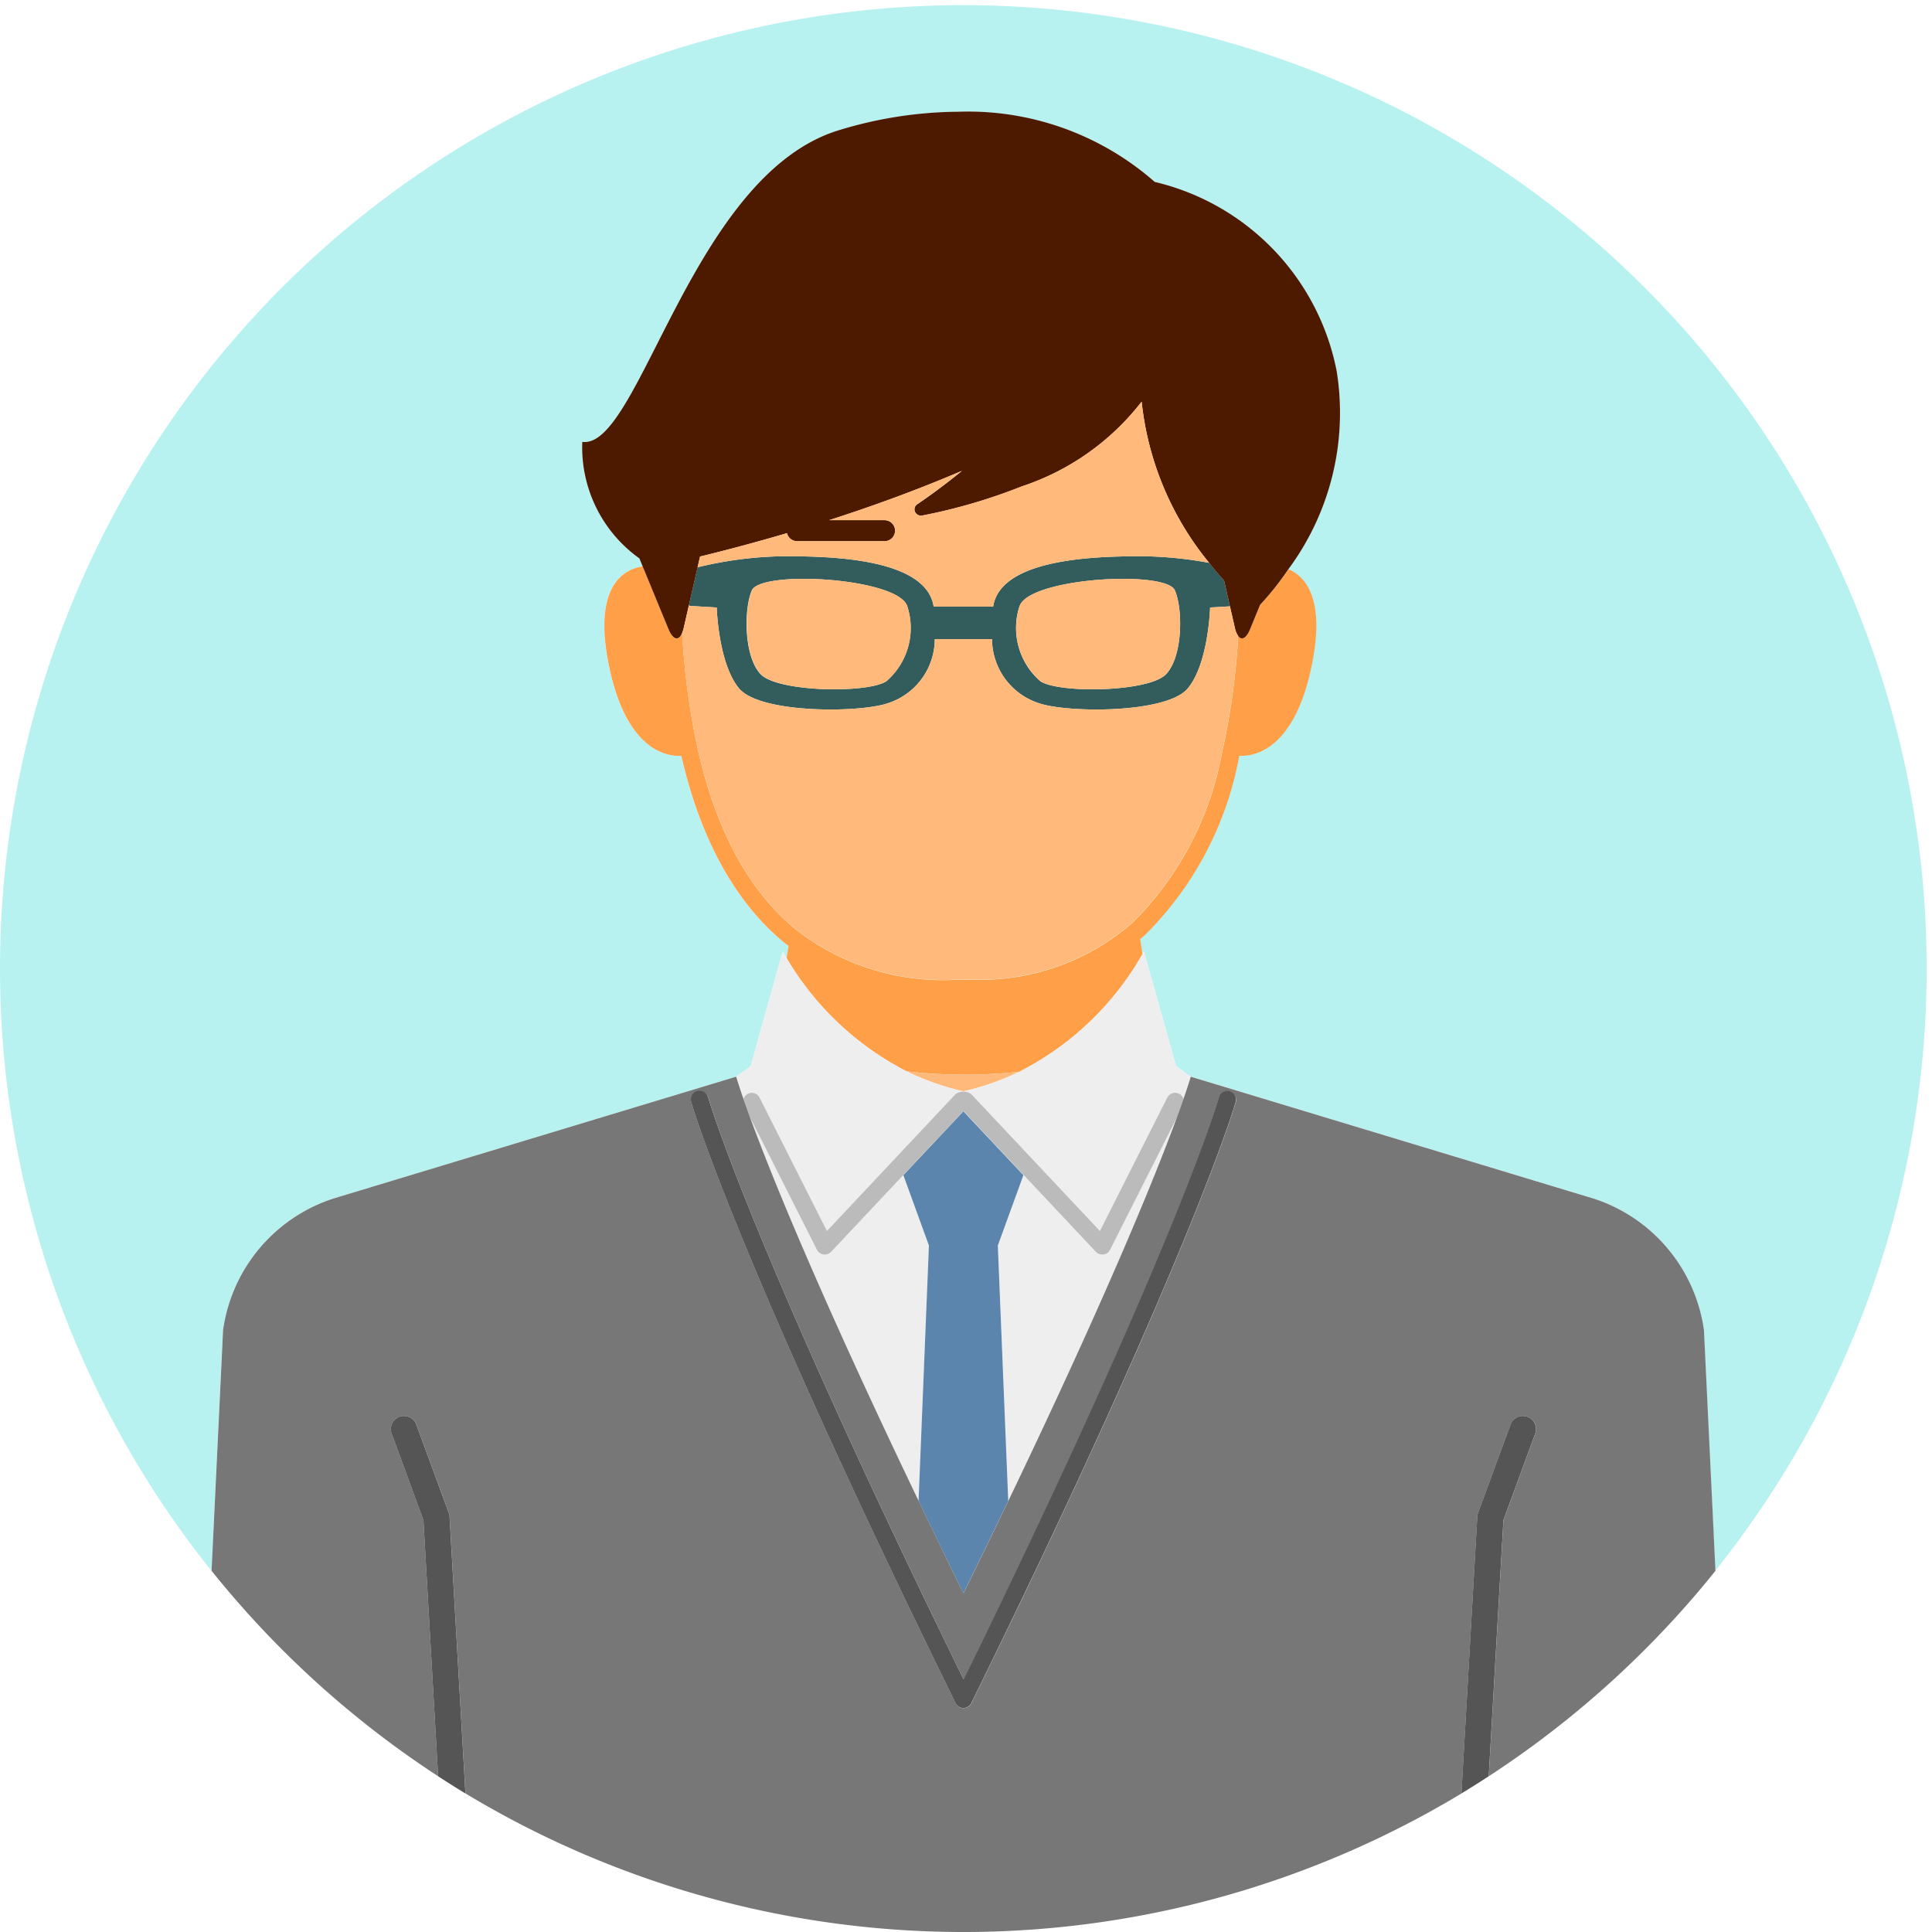
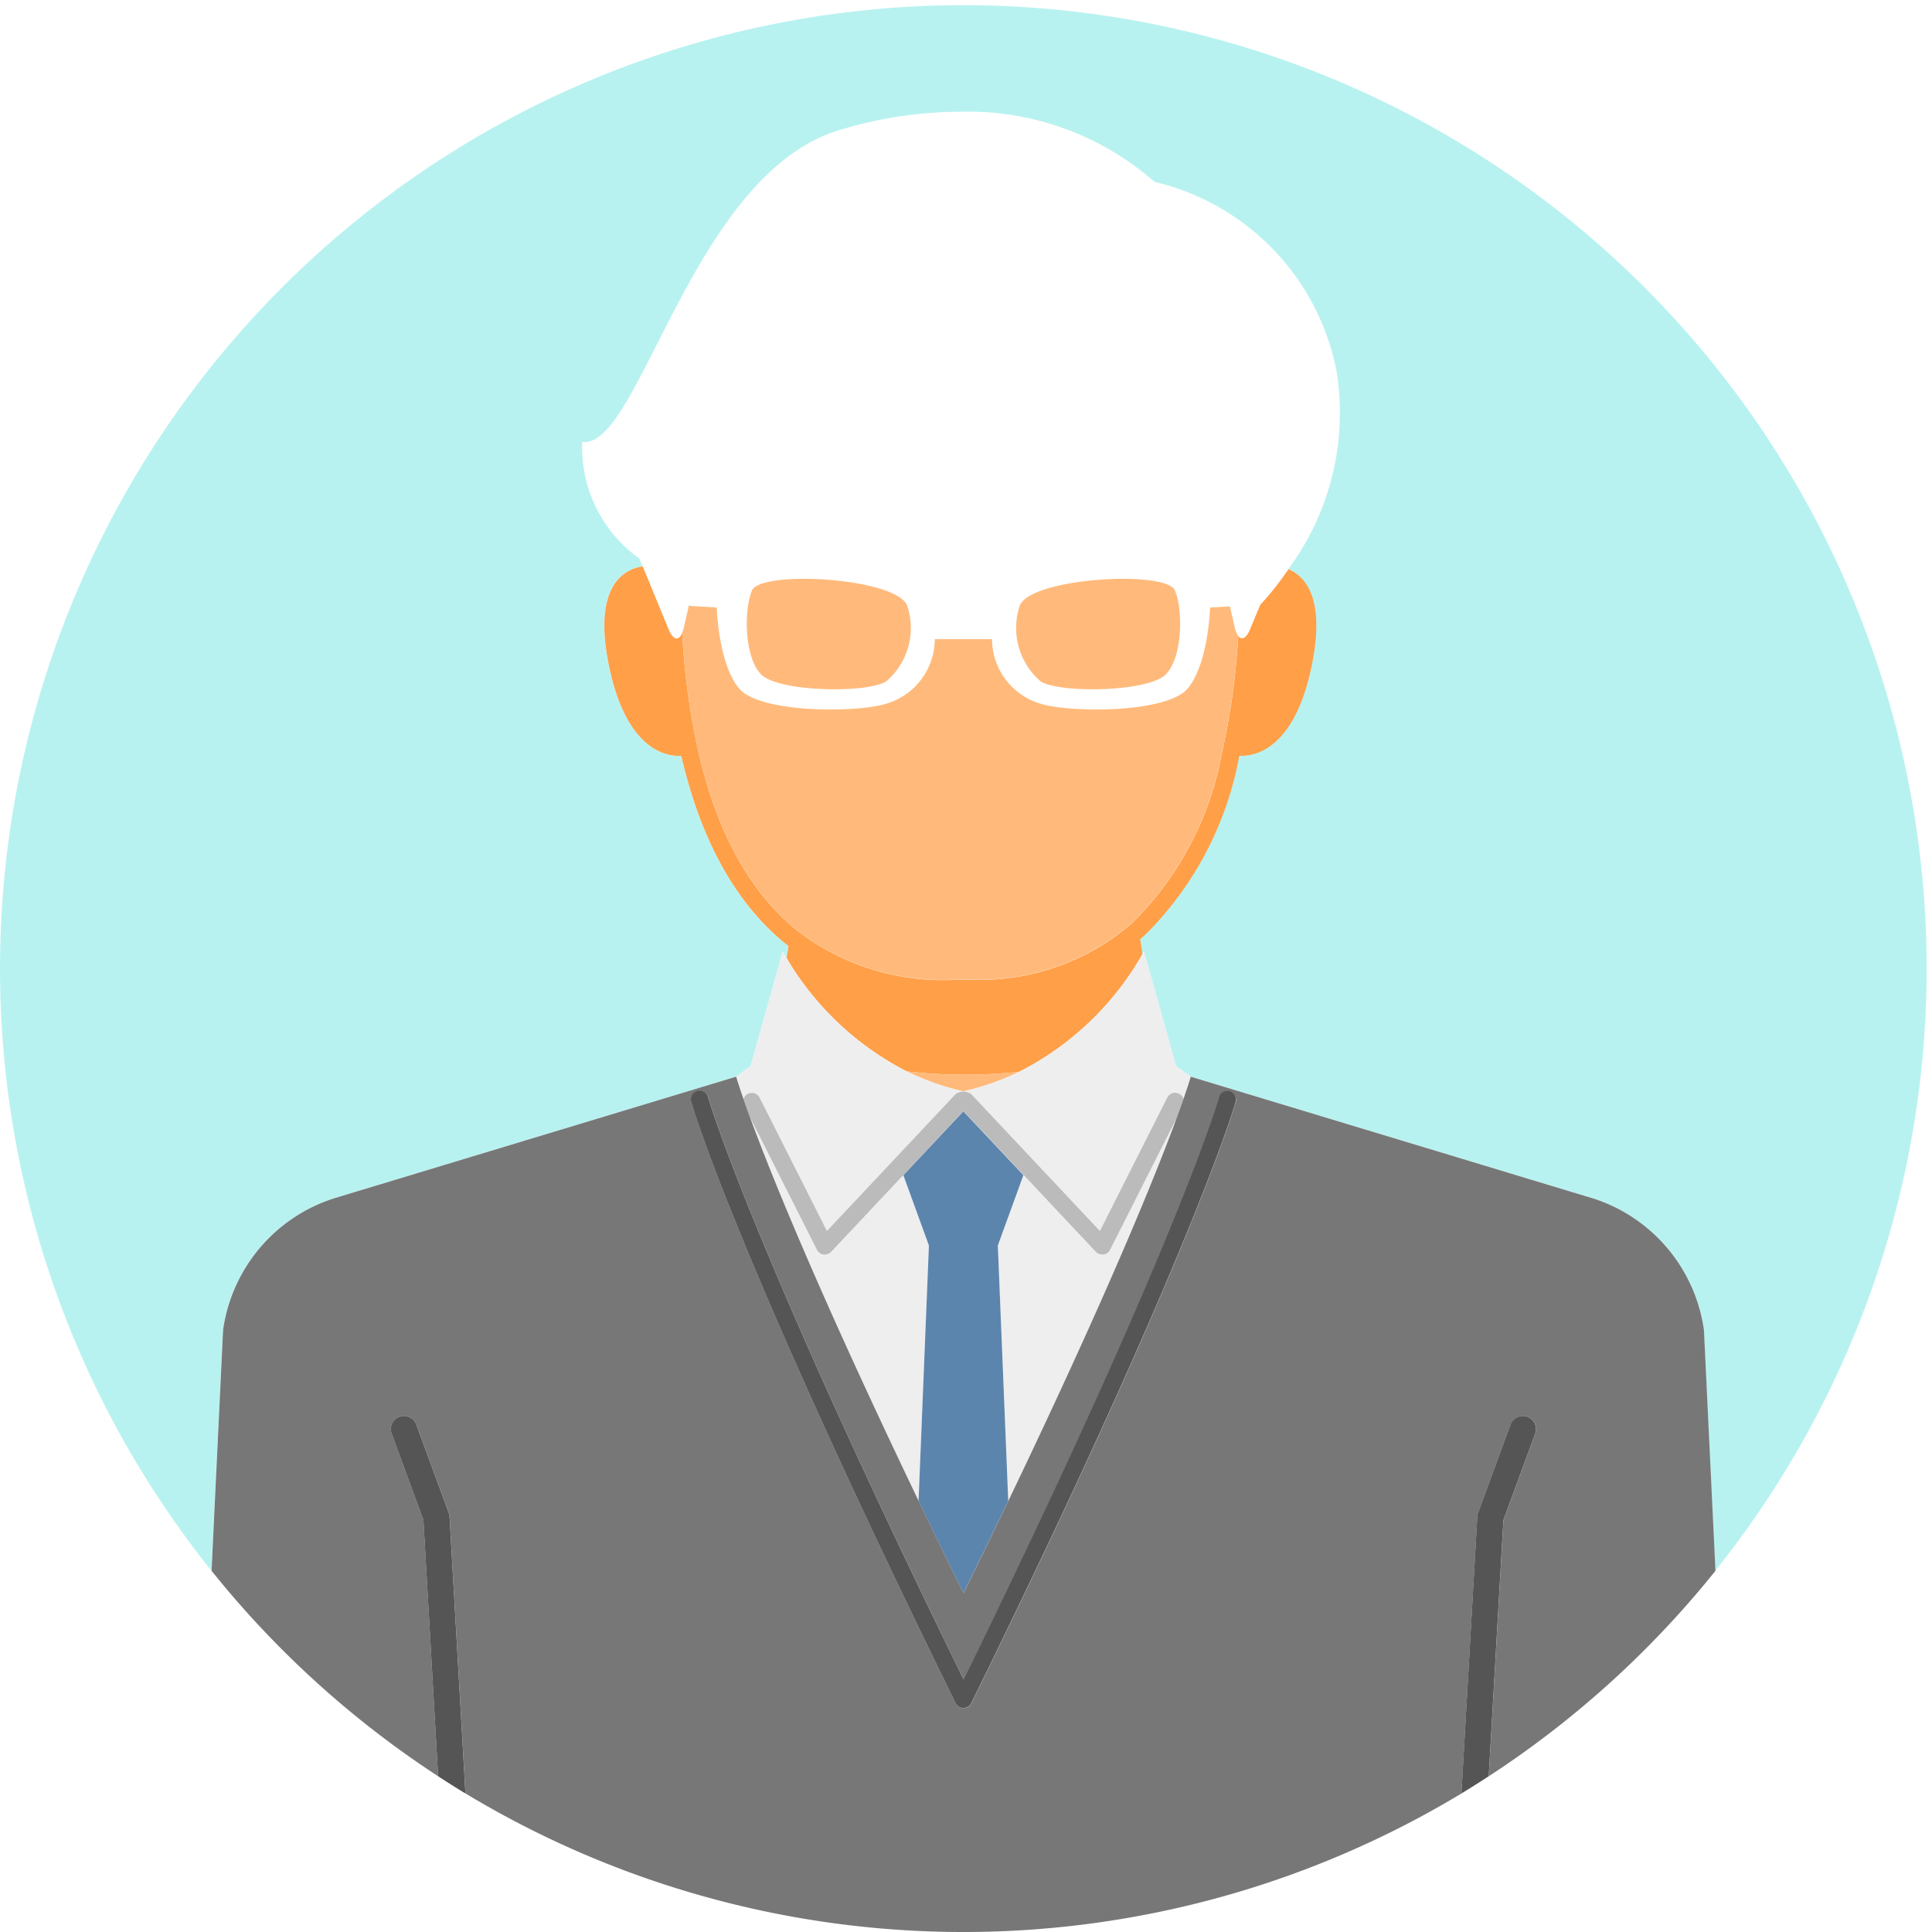
<svg xmlns="http://www.w3.org/2000/svg" width="84" height="84" viewBox="0 0 84 84">
  <defs>
    <clipPath id="clip-path">
      <rect id="長方形_5423" data-name="長方形 5423" width="84" height="84" transform="translate(0 -0.225)" fill="none" />
    </clipPath>
  </defs>
  <g id="グループ_776" data-name="グループ 776" transform="translate(0 0.225)">
    <g id="グループ_775" data-name="グループ 775" clip-path="url(#clip-path)">
      <path id="パス_1320" data-name="パス 1320" d="M41.888,0A41.886,41.886,0,0,0,9.194,68.071l.5-10.461a7.039,7.039,0,0,1,4.824-5.733L32,46.588h0l.635-.455,1.4-5s.054.108.16.293l.083-.527c-.057-.045-.118-.084-.175-.13-2.129-1.751-3.633-4.466-4.472-8.069,0-.021-.008-.042-.013-.062-.591.034-2.4-.187-3.16-3.984-.707-3.536.775-4.153,1.481-4.252l-.143-.346a5.931,5.931,0,0,1-2.482-5.067c2.488.355,4.754-11.649,11.2-13.563a18.1,18.1,0,0,1,5.142-.79A12.3,12.3,0,0,1,50.2,7.683a10.521,10.521,0,0,1,7.91,8.223,11.422,11.422,0,0,1-2.1,8.616c.726.305,1.6,1.249,1.025,4.127-.759,3.8-2.57,4.018-3.16,3.984l-.013.062a14.664,14.664,0,0,1-4.11,7.755c-.06.054-.126.1-.187.153l.1.652c.045-.081.067-.126.067-.126l1.4,5,.635.455h0l17.486,5.29a7.039,7.039,0,0,1,4.824,5.733l.5,10.461A41.886,41.886,0,0,0,41.888,0" fill="#b8f2f0" />
      <path id="パス_1321" data-name="パス 1321" d="M82.15,86.029a22.3,22.3,0,0,0,4.88.019,12.855,12.855,0,0,0,5.365-5.119l-.1-.652c.062-.053.127-.1.187-.153a14.663,14.663,0,0,0,4.11-7.754l.014-.062c.589.034,2.4-.186,3.16-3.984.576-2.878-.3-3.822-1.024-4.127a13.144,13.144,0,0,1-1.228,1.549L97.075,66.8c-.168.406-.369.5-.519.3a31.163,31.163,0,0,1-.709,5.1,13.923,13.923,0,0,1-3.879,7.362,10.079,10.079,0,0,1-7,2.481c-.159,0-.32,0-.506-.008a10.377,10.377,0,0,1-7.15-2.182c-2-1.642-3.413-4.217-4.213-7.653a31.477,31.477,0,0,1-.717-5.229c-.151.36-.4.311-.593-.166l-1.124-2.73c-.707.1-2.188.715-1.481,4.252.759,3.8,2.57,4.018,3.16,3.984,0,.021.009.042.013.062.839,3.6,2.343,6.318,4.471,8.069.057.046.118.086.175.131l-.083.527a12.879,12.879,0,0,0,5.233,4.933" transform="translate(-42.721 -39.673)" fill="#ff9f48" />
-       <path id="パス_1322" data-name="パス 1322" d="M79.873,65.149s.066,2.428.969,3.516,5.153,1.071,6.428.66a2.94,2.94,0,0,0,2.084-2.8h2.489a2.943,2.943,0,0,0,2.083,2.8c1.276.411,5.528.428,6.43-.66s.969-3.516.969-3.516l.862-.05-.258-1.127c-.2-.223-.421-.481-.647-.765a17.157,17.157,0,0,0-2.813-.286c-1.775,0-6.243.012-6.579,2.19H89.306c-.335-2.179-4.8-2.19-6.578-2.19a16.738,16.738,0,0,0-3.687.479l-.373,1.634.024.046Zm13.172-.068c.428-1.2,6.138-1.56,6.727-.72.375.779.384,2.911-.366,3.691s-4.662.84-5.465.3a3.059,3.059,0,0,1-.9-3.271m-11.618-.72c.589-.84,6.3-.48,6.727.72a3.057,3.057,0,0,1-.9,3.271c-.8.54-4.715.48-5.465-.3s-.741-2.912-.365-3.691" transform="translate(-48.711 -38.961)" fill="#335c5c" />
-       <path id="パス_1323" data-name="パス 1323" d="M70.782,34.827a1.329,1.329,0,0,0,.069-.217l.229-1,.374-1.634.107-.469c.986-.239,2.291-.578,3.78-1.017a.451.451,0,0,0,.435.349h3.808a.457.457,0,1,0,0-.914h-2.41c1.812-.583,3.8-1.3,5.773-2.144-1.087.885-1.929,1.441-1.941,1.449a.266.266,0,0,0-.1.329.288.288,0,0,0,.314.165,24.04,24.04,0,0,0,4.314-1.261,10.934,10.934,0,0,0,5.227-3.69,13.241,13.241,0,0,0,2.937,7.01c.225.284.445.541.646.765L94.6,33.67l.215.94a.951.951,0,0,0,.143.351c.15.2.352.105.519-.3l.435-1.056a13.094,13.094,0,0,0,1.228-1.549,11.423,11.423,0,0,0,2.1-8.616,10.521,10.521,0,0,0-7.91-8.224,12.3,12.3,0,0,0-8.548-3.051,18.1,18.1,0,0,0-5.142.79c-6.445,1.914-8.711,13.917-11.2,13.563a5.932,5.932,0,0,0,2.482,5.067l.143.346,1.124,2.73c.2.477.442.526.593.166" transform="translate(-41.124 -7.532)" fill="#4d1a00" />
      <path id="パス_1324" data-name="パス 1324" d="M103.543,121.734A10.877,10.877,0,0,0,106,122.6a10.879,10.879,0,0,0,2.421-.847,22.3,22.3,0,0,1-4.88-.019" transform="translate(-64.114 -75.378)" fill="#ffba7b" />
      <path id="パス_1325" data-name="パス 1325" d="M101.7,68.536l-.862.05s-.067,2.428-.969,3.516-5.153,1.071-6.429.66a2.944,2.944,0,0,1-2.083-2.8H88.869a2.941,2.941,0,0,1-2.084,2.8c-1.275.411-5.527.428-6.428-.66s-.969-3.516-.969-3.516l-1.181-.069-.024-.046-.229,1a1.33,1.33,0,0,1-.069.217,31.432,31.432,0,0,0,.717,5.229c.8,3.436,2.217,6.011,4.212,7.653a10.378,10.378,0,0,0,7.15,2.182c.186,0,.347.008.506.008a10.077,10.077,0,0,0,7-2.481,13.923,13.923,0,0,0,3.879-7.362,31.114,31.114,0,0,0,.709-5.1.948.948,0,0,1-.143-.351Z" transform="translate(-48.226 -42.398)" fill="#ffba7b" />
      <path id="パス_1326" data-name="パス 1326" d="M117.069,69.948c.8.54,4.715.48,5.465-.3s.741-2.912.366-3.691c-.589-.84-6.3-.48-6.727.72a3.059,3.059,0,0,0,.9,3.271" transform="translate(-71.839 -40.558)" fill="#ffba7b" />
-       <path id="パス_1327" data-name="パス 1327" d="M89.913,54.178H92.5c.335-2.179,4.8-2.19,6.578-2.19a17.2,17.2,0,0,1,2.813.286,13.244,13.244,0,0,1-2.937-7.01,10.933,10.933,0,0,1-5.227,3.69,24.049,24.049,0,0,1-4.315,1.261.288.288,0,0,1-.314-.165.266.266,0,0,1,.1-.329c.012-.008.854-.565,1.941-1.449-1.976.849-3.96,1.561-5.773,2.144h2.41a.457.457,0,1,1,0,.914H83.97a.451.451,0,0,1-.435-.349c-1.489.439-2.794.778-3.78,1.017l-.107.469a16.714,16.714,0,0,1,3.687-.48c1.775,0,6.243.012,6.578,2.19" transform="translate(-49.318 -28.028)" fill="#ffba7b" />
      <path id="パス_1328" data-name="パス 1328" d="M91.336,69.948a3.058,3.058,0,0,0,.9-3.271c-.428-1.2-6.138-1.56-6.727-.72-.376.779-.384,2.911.365,3.691s4.662.84,5.465.3" transform="translate(-52.79 -40.558)" fill="#ffba7b" />
      <path id="パス_1329" data-name="パス 1329" d="M84.364,114.439a.377.377,0,0,1,.192-.232.381.381,0,0,1,.512.168l2.928,5.8,5.594-5.951a.591.591,0,0,1,.681,0l5.594,5.951,2.928-5.8a.381.381,0,0,1,.512-.168.377.377,0,0,1,.192.232c.15-.431.238-.708.281-.85.024-.078.036-.119.036-.12l-.635-.454-1.4-5s-.022.045-.067.126a12.858,12.858,0,0,1-5.364,5.119,10.875,10.875,0,0,1-2.421.847,10.884,10.884,0,0,1-2.459-.866,12.884,12.884,0,0,1-5.233-4.933c-.106-.185-.16-.293-.16-.293l-1.4,5-.634.454s.018.062.055.182c.048.155.132.414.262.789" transform="translate(-52.042 -66.88)" fill="#eee" />
      <path id="パス_1330" data-name="パス 1330" d="M92.3,129.5l-3.142,3.343a.38.38,0,0,1-.278.12.328.328,0,0,1-.054,0,.381.381,0,0,1-.286-.2L85.632,127c.886,2.413,2.939,7.525,7.329,16.674l.453-11.106Z" transform="translate(-53.024 -78.636)" fill="#eee" />
      <path id="パス_1331" data-name="パス 1331" d="M118.518,132.963a.34.34,0,0,1-.055,0,.38.38,0,0,1-.277-.12l-3.142-3.343-1.113,3.06.453,11.106c4.39-9.149,6.443-14.26,7.329-16.674l-2.909,5.762a.382.382,0,0,1-.286.2" transform="translate(-70.546 -78.636)" fill="#eee" />
      <path id="パス_1332" data-name="パス 1332" d="M103.806,143.234c.606,1.263,1.252,2.6,1.95,4.016.7-1.421,1.345-2.754,1.95-4.016l-.453-11.106,1.112-3.06-2.61-2.776-2.61,2.776,1.112,3.06" transform="translate(-63.869 -78.2)" fill="#5c85ad" />
      <path id="パス_1333" data-name="パス 1333" d="M103.82,124.124a.381.381,0,0,0-.512.168l-2.928,5.8-5.594-5.951a.592.592,0,0,0-.681,0l-5.594,5.951-2.928-5.8a.379.379,0,0,0-.7.064c.078.225.172.489.286.8l2.91,5.762a.382.382,0,0,0,.286.2.335.335,0,0,0,.054,0,.38.38,0,0,0,.277-.12l3.143-3.343,2.61-2.776,2.61,2.776,3.142,3.343a.38.38,0,0,0,.278.12.328.328,0,0,0,.054,0,.381.381,0,0,0,.286-.2l2.91-5.762c.115-.312.208-.576.287-.8a.378.378,0,0,0-.192-.232" transform="translate(-52.558 -76.797)" fill="#bbb" />
      <path id="パス_1334" data-name="パス 1334" d="M84.207,127.633l-17.486-5.29h0s-.012.042-.036.12c-.043.142-.132.42-.281.85-.078.225-.172.488-.287.8-.886,2.413-2.939,7.525-7.328,16.674-.606,1.263-1.252,2.6-1.95,4.016-.7-1.42-1.345-2.753-1.95-4.016-4.39-9.149-6.443-14.261-7.329-16.674-.115-.312-.208-.575-.286-.8-.13-.375-.214-.634-.262-.789-.038-.12-.055-.18-.055-.182h0l-17.486,5.29a7.039,7.039,0,0,0-4.824,5.732l-.5,10.461A42.109,42.109,0,0,0,34,152.759l-.639-11.137-1.382-3.76a.571.571,0,0,1,1.073-.394l1.44,3.919.695,12.119a41.925,41.925,0,0,0,43.305,0l.695-12.119,1.44-3.919a.571.571,0,0,1,1.073.394l-1.382,3.76-.639,11.136a42.121,42.121,0,0,0,9.855-8.932l-.5-10.461a7.039,7.039,0,0,0-4.824-5.732m-15.53-4.193c0,.006-.02.071-.06.2l-.016.051c-.393,1.244-2.483,7.391-9.606,22.163-.573,1.188-1.176,2.428-1.815,3.729a.381.381,0,0,1-.684,0c-.639-1.3-1.243-2.541-1.815-3.729-7.1-14.731-9.2-20.884-9.6-22.151l0-.011c-.05-.158-.075-.242-.077-.249a.38.38,0,0,1,.728-.217s0,.007.006.012l.017.057c.176.588,1.932,6.175,9,20.938.652,1.363,1.345,2.8,2.091,4.318.746-1.523,1.439-2.955,2.091-4.318,7.453-15.57,9-20.937,9.015-20.995l0,0s0,0,0-.007a.38.38,0,0,1,.728.217" transform="translate(-14.949 -75.755)" fill="#777" />
      <path id="パス_1335" data-name="パス 1335" d="M102.3,123.969a.378.378,0,0,0-.463.252s0,0,0,.008l0,0c-.016.058-1.562,5.425-9.015,20.995-.652,1.363-1.345,2.8-2.091,4.318-.746-1.523-1.439-2.955-2.091-4.318-7.066-14.762-8.822-20.349-9-20.937l-.017-.057s0-.007-.006-.012a.379.379,0,0,0-.727.217c0,.007.026.091.077.249l0,.011c.4,1.268,2.5,7.421,9.6,22.152.573,1.188,1.176,2.427,1.815,3.729a.381.381,0,0,0,.684,0c.64-1.3,1.243-2.541,1.815-3.729,7.123-14.772,9.213-20.919,9.606-22.163l.016-.051c.04-.128.058-.193.06-.2a.381.381,0,0,0-.264-.469" transform="translate(-48.837 -76.753)" fill="#555" />
      <path id="パス_1336" data-name="パス 1336" d="M47.173,165.373l-1.44-3.919a.571.571,0,1,0-1.073.394l1.382,3.76.639,11.137c.391.255.786.506,1.187.748Z" transform="translate(-27.632 -99.741)" fill="#555" />
      <path id="パス_1337" data-name="パス 1337" d="M168.687,165.608l1.382-3.76a.571.571,0,1,0-1.073-.394l-1.44,3.919-.695,12.119q.6-.364,1.187-.748Z" transform="translate(-103.321 -99.741)" fill="#555" />
    </g>
  </g>
</svg>